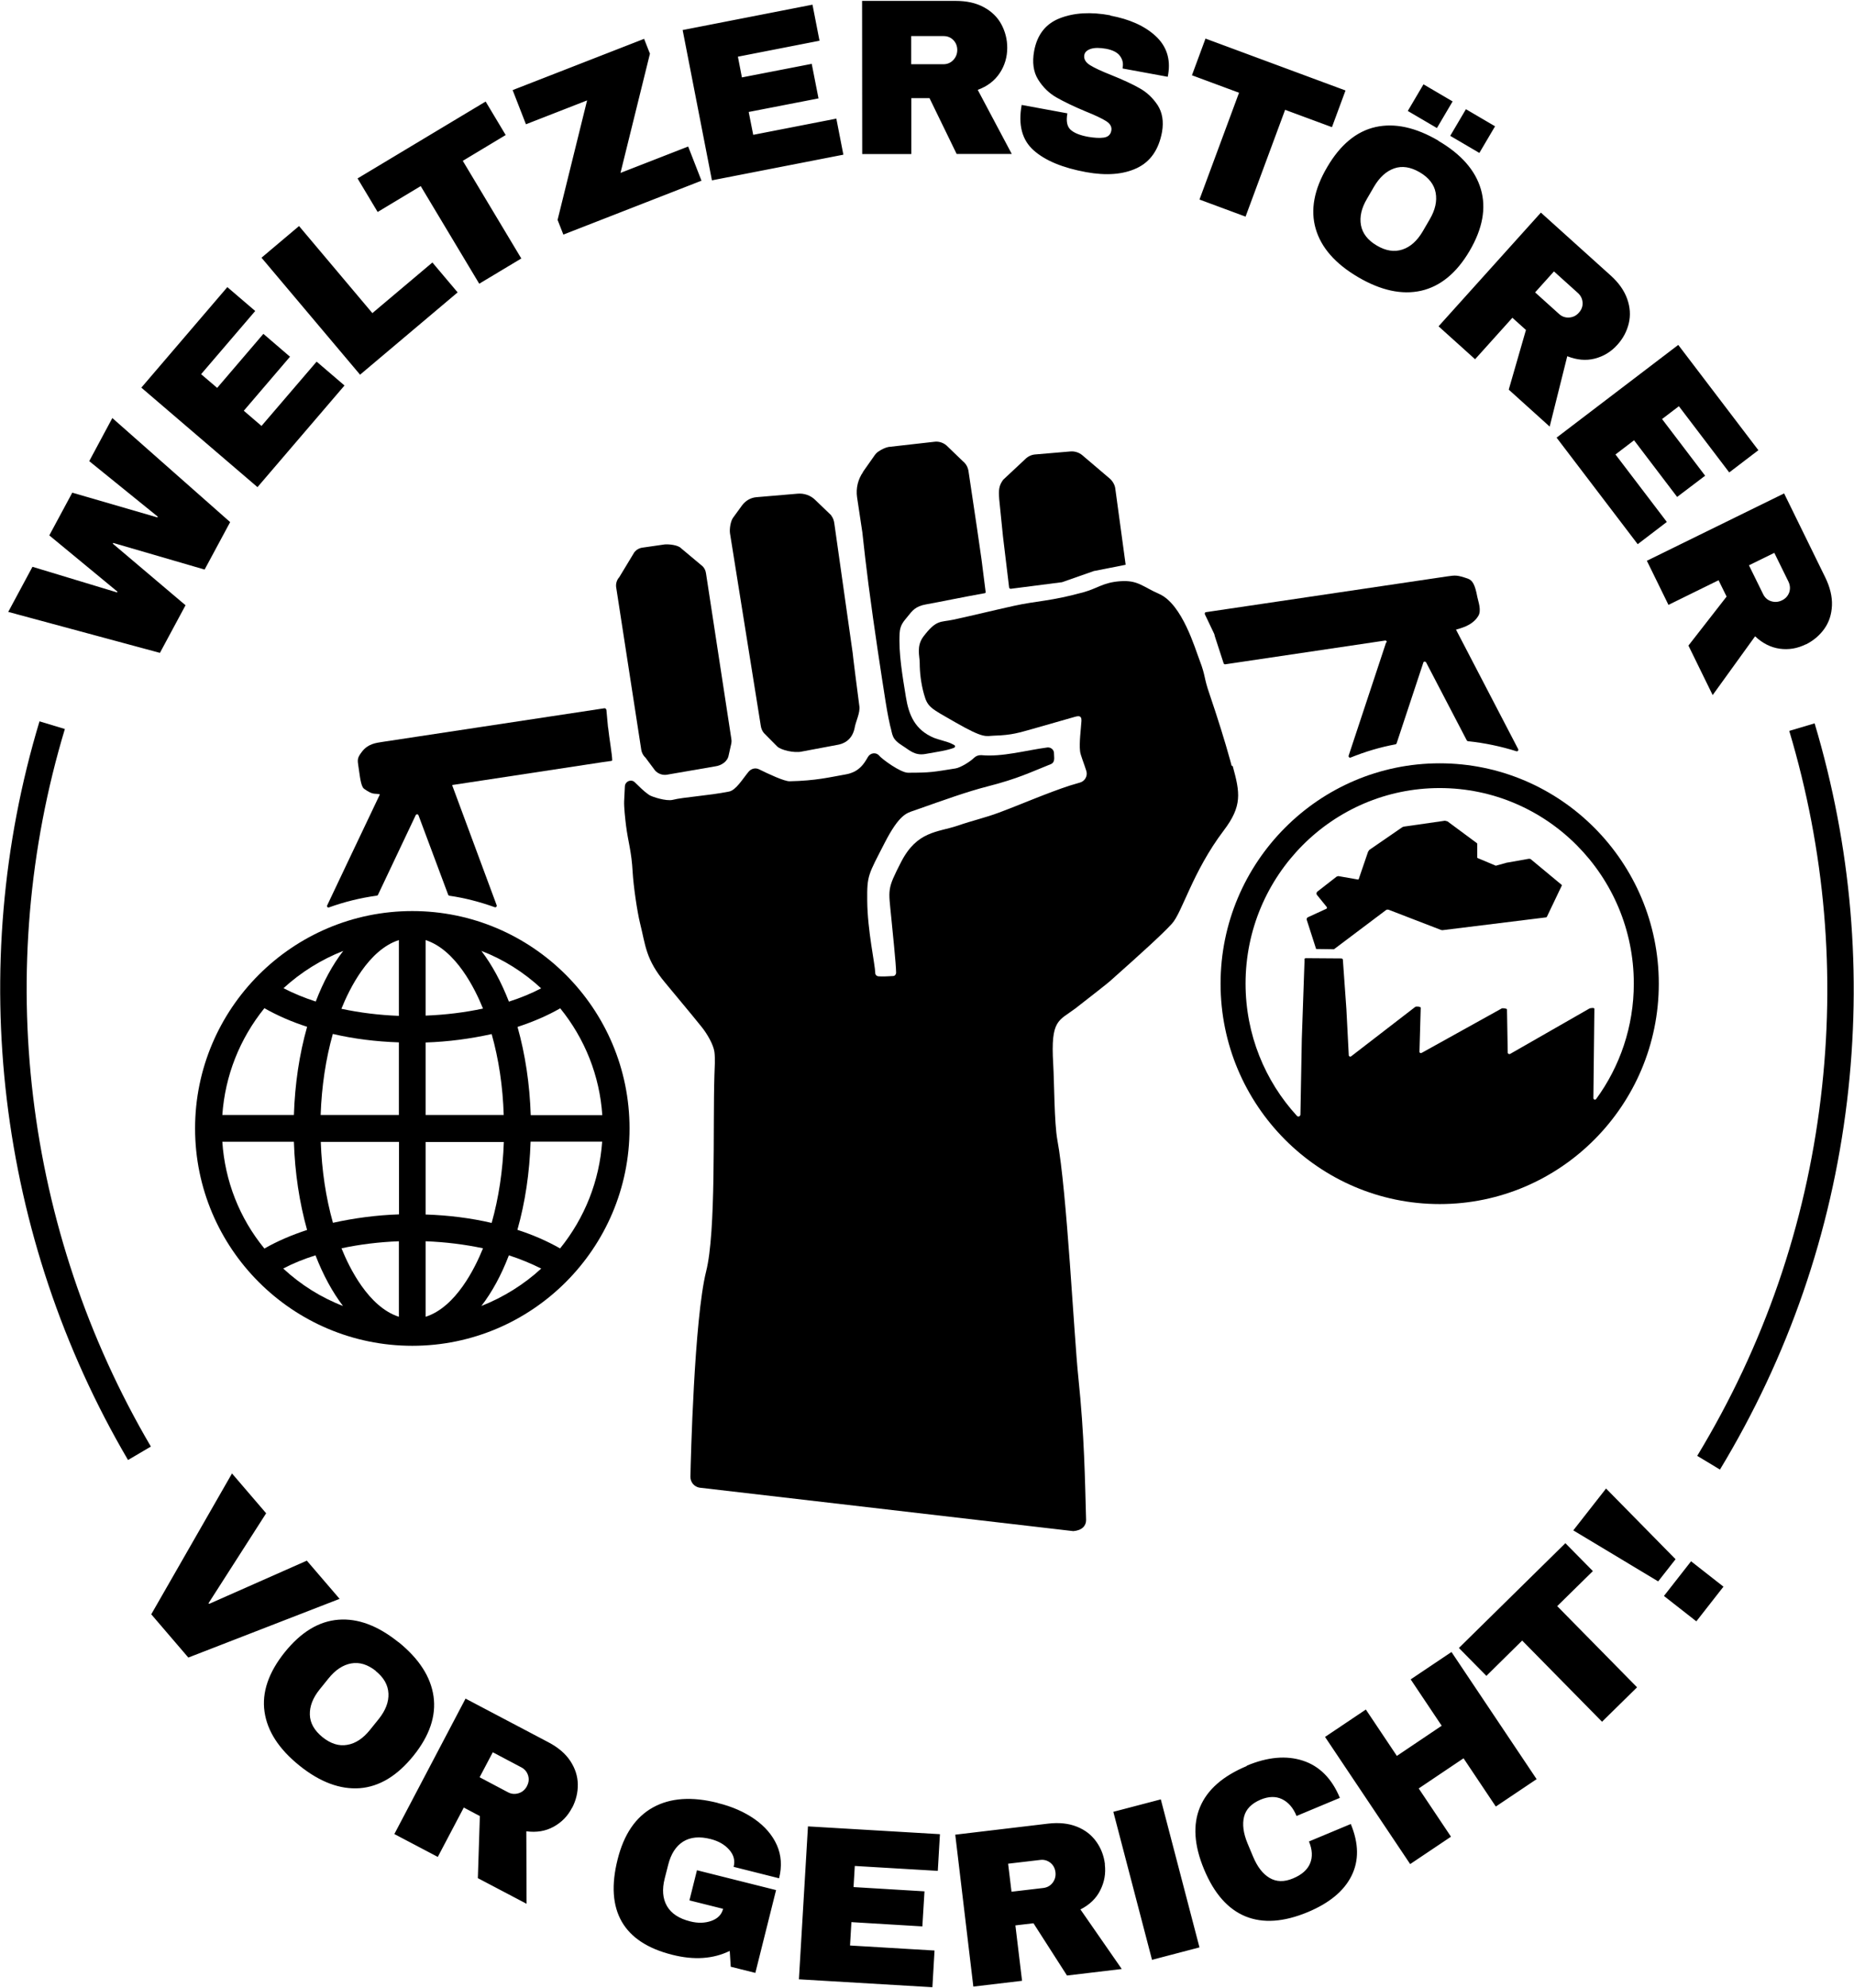
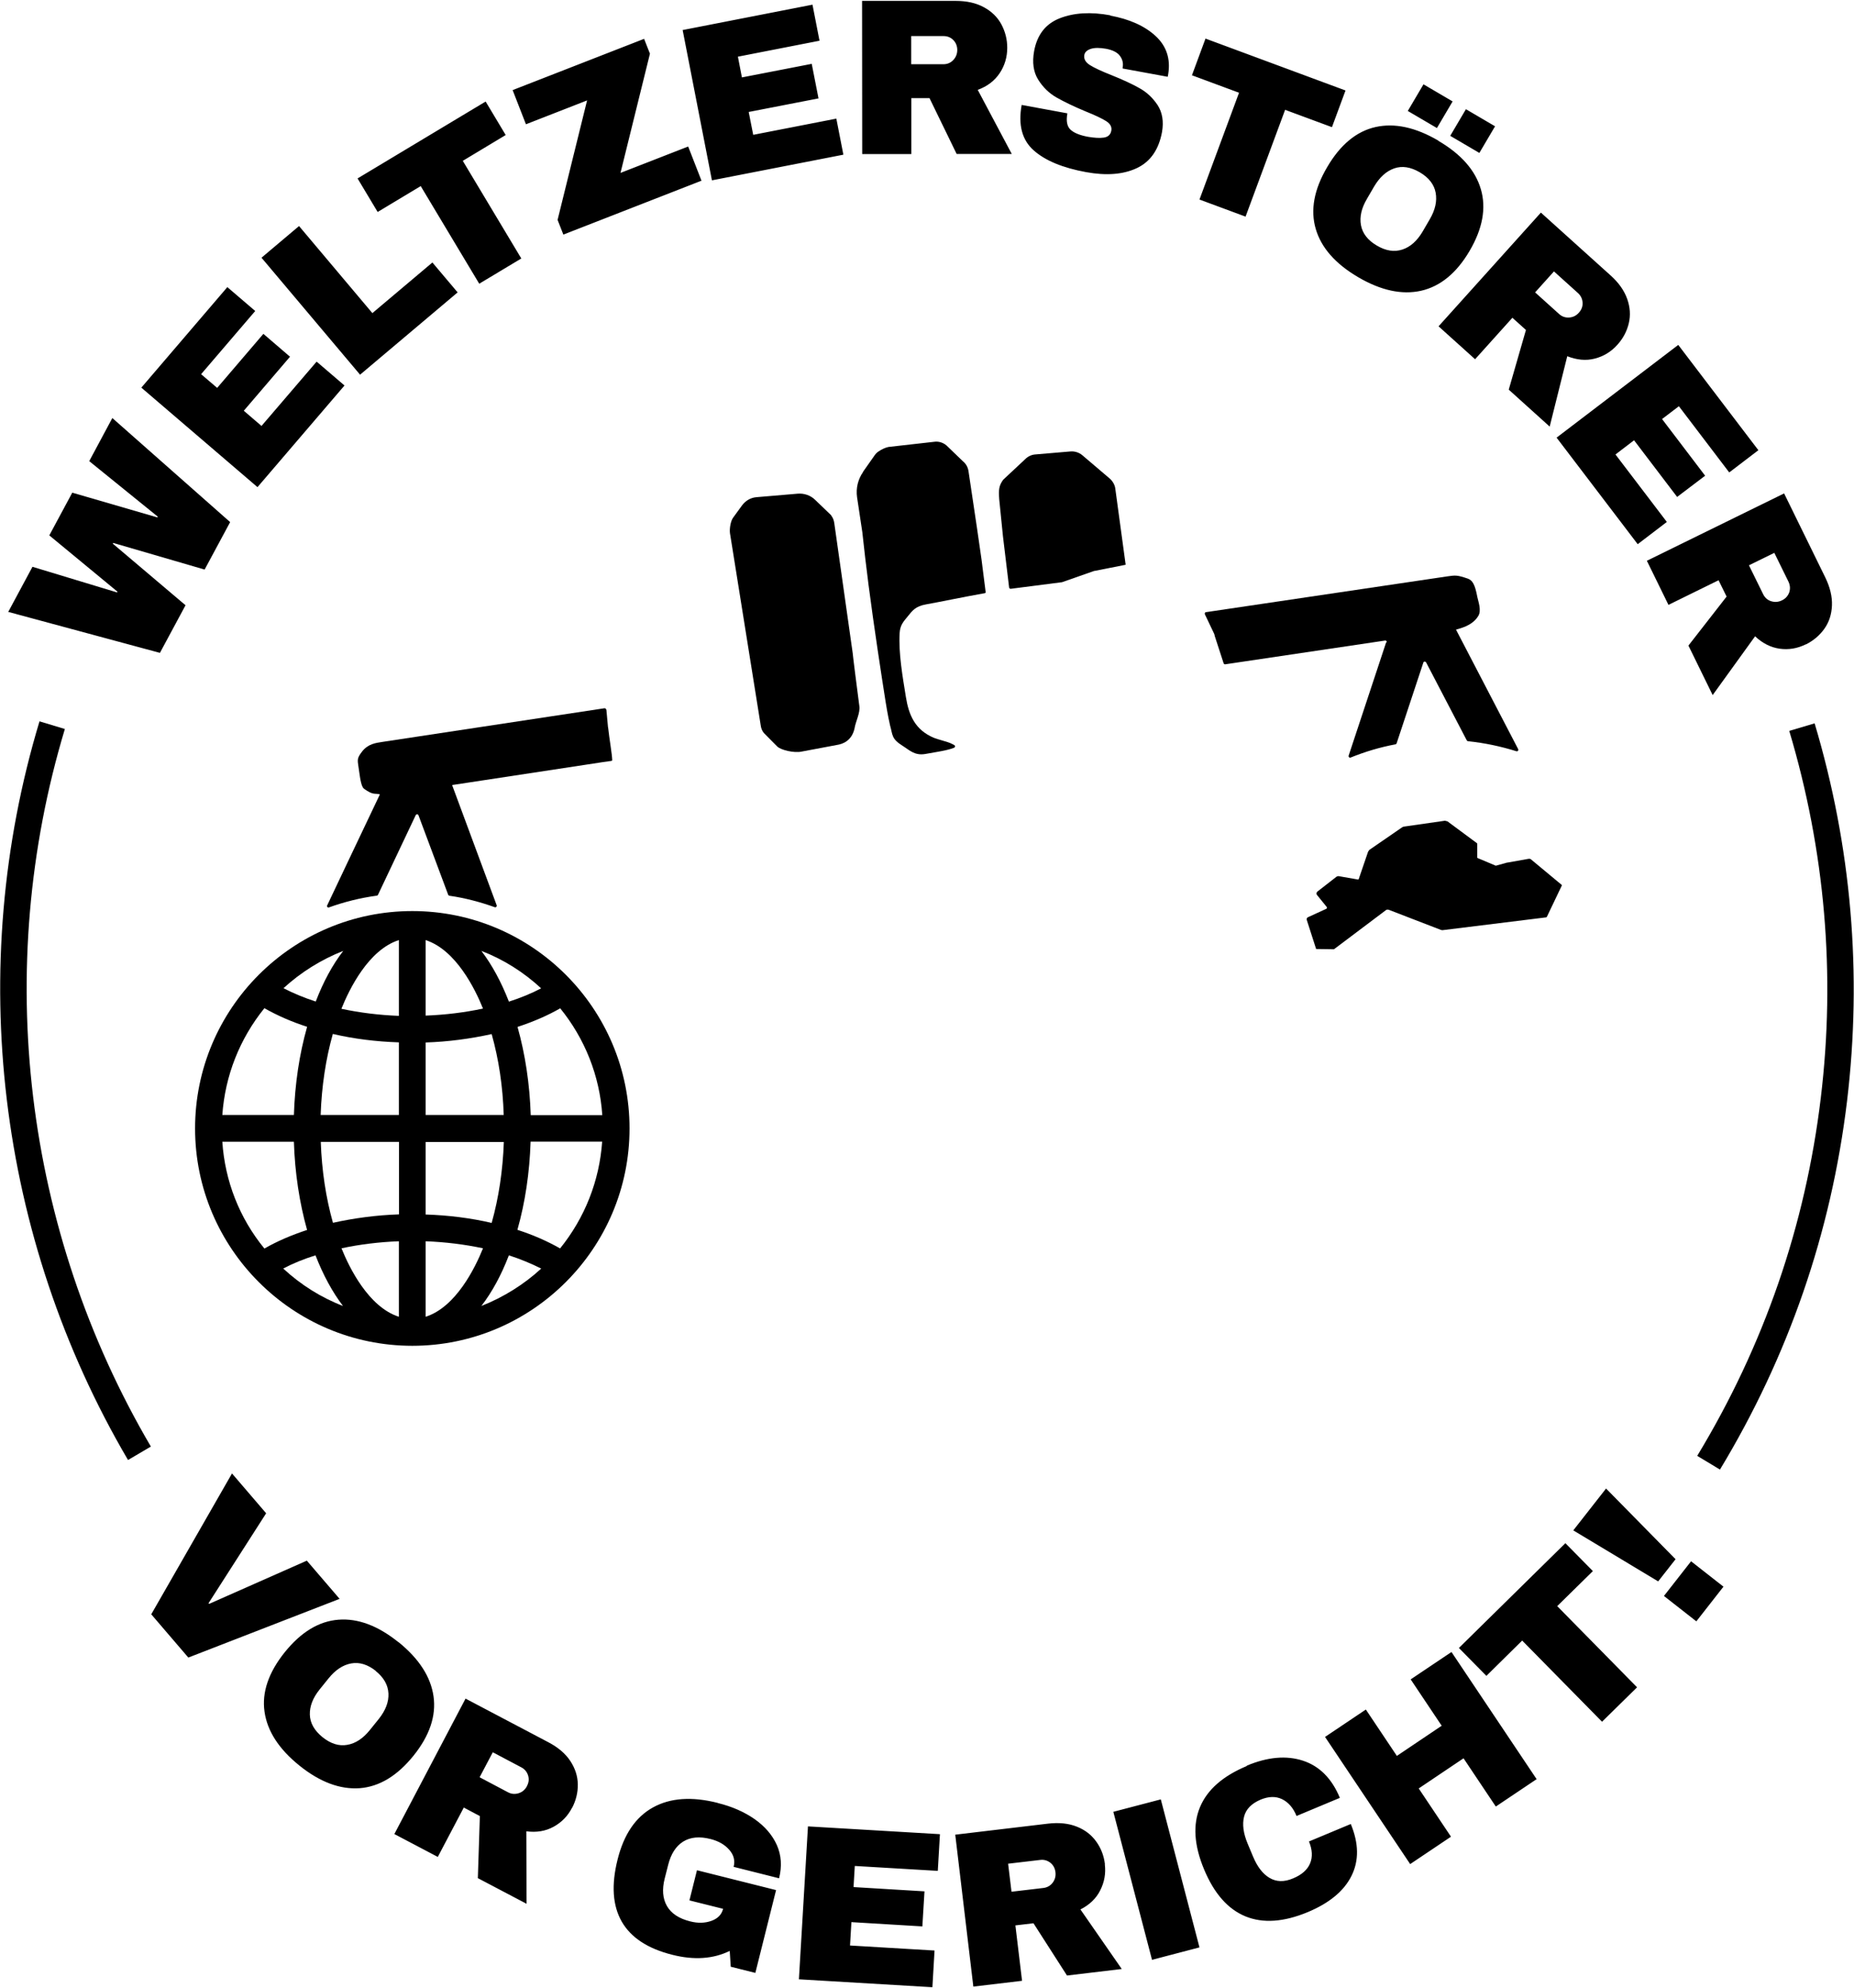
<svg xmlns="http://www.w3.org/2000/svg" width="474" height="508" viewBox="0 0 474 508" fill="none">
  <path d="M32.731 373.036C-0.687 316.151 -8.938 247.355 10.099 184.305L16.584 186.264C-1.907 247.515 6.086 314.321 38.574 369.601L32.731 373.036Z" fill="currentColor" />
  <path d="M439.728 375.476L433.917 371.977C450.963 343.855 461.589 313.101 465.506 280.549C469.326 248.928 466.597 217.339 457.448 186.745L463.933 184.819C473.339 216.312 476.132 248.799 472.215 281.383C468.17 314.898 457.223 346.584 439.695 375.54L439.728 375.476Z" fill="currentColor" />
  <path d="M354.399 164.081L344.8 193.069C344.704 193.39 345.025 193.679 345.314 193.551C348.974 192.074 352.794 190.919 356.775 190.18C356.903 190.18 356.999 190.052 357.064 189.923L363.901 169.281C363.998 168.96 364.415 168.96 364.608 169.249L375.009 189.185C375.009 189.185 375.169 189.378 375.298 189.378C379.567 189.827 383.709 190.694 387.689 191.946C388.01 192.042 388.299 191.721 388.139 191.4L372.248 160.871C374.592 160.229 376.678 159.426 377.93 157.403C378.829 155.991 377.93 153.68 377.705 152.556C377.096 149.282 376.453 148.286 375.266 147.837C372.505 146.906 372.152 146.97 370.065 147.259L308.332 156.408C308.075 156.408 307.947 156.729 308.043 156.954L310.354 161.802C310.483 162.026 310.515 162.283 310.579 162.54L312.826 169.442C312.89 169.635 313.051 169.763 313.244 169.731L354.11 163.663C354.399 163.599 354.624 163.92 354.527 164.145" fill="currentColor" />
  <path d="M155.459 185.975C155.235 183.888 155.106 181.801 155.042 181.448C155.01 181.095 154.753 180.935 154.496 180.967L97.9 189.538C96.005 189.827 94.144 190.052 92.603 191.978C91.03 194 91.447 194.129 91.832 197.178C92.121 199.329 92.442 201.095 93.084 201.544C95.492 203.246 95.652 202.604 97.129 202.957L89.264 219.49L83.646 231.336C83.518 231.625 83.775 231.978 84.096 231.849C88.012 230.437 92.121 229.409 96.391 228.832C96.519 228.832 96.648 228.607 96.648 228.607L106.278 208.286C106.407 207.997 106.856 207.965 106.985 208.286L114.593 228.639C114.593 228.639 114.786 228.896 114.914 228.864C118.927 229.442 122.779 230.469 126.471 231.785C126.76 231.913 127.081 231.625 126.984 231.304L123.421 221.705L115.588 200.581L153.18 194.867C153.18 194.867 154.785 194.61 156.069 194.45C156.358 194.45 156.519 194.321 156.519 194.289C156.519 192.845 155.78 188.8 155.459 185.75V185.814V185.975Z" fill="currentColor" />
-   <path d="M315.17 195.766C317.032 202.54 317.642 205.91 312.858 212.202C304.865 222.764 302.265 233.133 299.6 236.023C297.192 238.655 292.152 243.246 283.773 250.693C283.26 251.175 278.156 255.156 274.977 257.628C270.644 260.902 268.589 260.421 269.263 271.785C269.552 276.729 269.52 286.745 270.322 291.239C272.794 304.497 274.592 341.576 275.684 351.849C277.257 366.905 277.385 378.269 277.674 388.381C277.674 389.826 276.679 391.014 274.4 391.206L178.83 380.099C177.482 379.874 176.487 378.686 176.519 377.306C176.583 373.293 177.482 337.017 180.532 324.85C183.1 314.642 182.233 287.964 182.65 274.706C182.715 273.005 182.875 270.372 182.65 268.767C182.394 266.873 180.756 264.08 179.376 262.379C176.679 259.008 172.634 254.225 170.13 251.175C165.026 245.108 165.058 241.512 163.646 235.926C162.875 232.812 161.944 226.263 161.752 222.893C161.463 217.467 160.596 215.22 160.05 210.918C159.858 209.313 159.505 206.264 159.569 204.691C159.633 203.439 159.697 202.154 159.761 200.87C159.858 199.618 161.366 198.976 162.297 199.875C163.453 200.935 164.288 201.962 166.021 203.15C166.728 203.599 170.291 204.755 171.96 204.369C174.689 203.663 181.045 203.31 186.374 202.251C188.172 201.898 189.841 199.04 191.414 197.146C192.121 196.344 193.212 196.087 194.143 196.601C196.487 197.756 200.532 199.65 201.88 199.618C208.557 199.49 212.41 198.527 215.395 198.013C217 197.724 219.472 197.467 221.43 194.193C221.559 193.968 221.719 193.679 221.912 193.39C222.522 192.331 223.999 192.138 224.769 193.069C225.475 193.936 230.226 197.435 232.153 197.435C238.027 197.435 238.541 197.243 244.255 196.344C245.571 196.151 248.075 194.578 249.006 193.647C249.488 193.166 250.162 192.909 250.868 192.941C256.262 193.455 262.361 191.689 267.754 190.983C268.557 190.886 269.327 191.432 269.456 192.235L269.52 193.679C269.52 194.578 269.231 195.028 268.557 195.284C263.517 197.275 260.403 198.912 252.345 200.967C247.241 202.283 241.783 204.241 233.694 207.098C231.928 207.708 229.97 207.965 226.182 215.349C221.944 223.599 221.655 223.631 221.719 230.116C221.783 237.852 223.71 246.231 223.774 248.639C223.774 249.056 224.095 249.377 224.512 249.441C225.379 249.538 227.433 249.441 228.332 249.377C228.782 249.377 229.103 248.96 229.103 248.51C229.103 246.424 228.14 237.403 227.883 234.642C227.145 227.002 226.727 227.387 230.387 220.228C234.464 212.299 239.697 212.684 244.769 210.983C248.878 209.57 251.735 208.992 255.427 207.612C260.628 205.686 267.786 202.572 273.533 200.71L276.133 199.939C277.385 199.586 278.123 198.238 277.738 196.986C277.192 195.188 276.229 192.909 276.133 191.946C275.876 189.795 276.358 186.264 276.486 184.209C276.55 182.861 275.876 182.861 274.817 183.15C272.088 183.92 268.493 184.947 263.902 186.264C260.628 187.163 258.766 187.837 254.143 187.965C251.992 188.029 251.703 188.832 244.255 184.562C237.931 180.935 237.161 180.742 236.23 177.371C235.427 174.514 235.138 171.657 235.138 169.378C235.138 167.676 234.239 165.14 236.037 162.7C239.408 158.238 240.403 159.041 243.709 158.334C249.039 157.179 253.95 155.959 259.183 154.803C265.122 153.487 268.621 153.647 277.064 151.304C280.563 150.341 282.04 148.832 286.31 148.511C290.932 148.158 292.024 149.859 296.358 151.753C302.297 154.386 305.571 165.846 306.695 168.704C308.3 172.909 307.69 172.909 309.231 177.339C311.285 183.374 313.147 189.313 314.528 194.321C314.656 194.771 314.752 195.188 314.881 195.638" fill="currentColor" />
  <path d="M101.977 317.146V336.439C94.208 333.935 89.296 323.887 87.306 318.943C91.961 317.948 96.904 317.338 101.977 317.146ZM80.661 320.741C82.619 325.781 84.994 330.147 87.691 333.678C82.073 331.528 76.84 328.221 72.41 324.112C74.914 322.796 77.675 321.672 80.661 320.741ZM82.009 291.753H102.009V310.276C96.198 310.468 90.516 311.239 85.123 312.427C83.325 306.038 82.266 299.104 82.009 291.72M75.139 291.753C75.396 299.714 76.552 307.258 78.51 314.256C74.497 315.573 70.837 317.146 67.595 319.008C61.206 311.207 57.515 301.769 56.84 291.72H75.139V291.753ZM78.51 262.379C76.519 269.409 75.396 276.953 75.139 284.883H56.84C57.547 274.835 61.271 265.429 67.595 257.595C70.869 259.457 74.529 261.063 78.51 262.347M87.306 257.692C89.296 252.748 94.208 242.668 101.977 240.196V259.554C96.904 259.361 91.993 258.751 87.306 257.756M101.977 266.359V284.883H81.977C82.234 277.531 83.293 270.565 85.091 264.176C90.452 265.428 96.134 266.135 101.977 266.327M72.442 252.523C76.905 248.414 82.137 245.172 87.755 242.957C85.026 246.488 82.651 250.854 80.725 255.894C77.739 254.931 74.978 253.775 72.475 252.491M108.815 259.49V240.196C116.583 242.7 121.495 252.748 123.485 257.692C118.831 258.687 113.887 259.297 108.815 259.49ZM130.099 255.894C128.14 250.854 125.765 246.488 123.068 242.957C128.686 245.108 133.919 248.414 138.349 252.523C135.845 253.839 133.084 254.963 130.099 255.926M128.814 284.883H108.815V266.359C114.657 266.167 120.307 265.396 125.7 264.209C127.498 270.597 128.558 277.531 128.782 284.915M135.684 284.883C135.428 276.921 134.272 269.345 132.314 262.379C136.326 261.063 139.986 259.49 143.228 257.628C149.553 265.428 153.309 274.867 153.983 284.915H135.684V284.883ZM132.281 314.224C134.272 307.194 135.395 299.65 135.652 291.688H153.951C153.244 301.736 149.521 311.143 143.196 318.976C139.922 317.114 136.262 315.508 132.281 314.224ZM128.814 291.753C128.558 299.104 127.498 306.07 125.7 312.459C120.339 311.207 114.657 310.5 108.815 310.308V291.785H128.814V291.753ZM138.381 324.112C133.919 328.221 128.686 331.463 123.068 333.678C125.797 330.147 128.172 325.781 130.099 320.741C133.084 321.704 135.845 322.86 138.349 324.112M123.485 318.943C121.495 323.887 116.583 333.967 108.815 336.439V317.146C113.887 317.338 118.798 317.948 123.485 318.943ZM105.412 232.78C74.786 232.78 49.874 257.692 49.874 288.318C49.874 318.943 74.786 343.855 105.412 343.855C136.037 343.855 160.949 318.943 160.949 288.318C160.949 257.692 136.037 232.78 105.412 232.78Z" fill="currentColor" />
-   <path d="M333.532 245.108L332.826 265.396L332.473 284.754C332.473 285.236 331.863 285.461 331.574 285.107C323.42 276.215 318.444 264.337 318.444 251.303C318.444 223.759 340.691 201.352 368.075 201.352C395.458 201.352 417.705 223.759 417.705 251.303C417.705 262.315 414.142 272.523 408.074 280.806C407.85 281.095 407.368 280.934 407.368 280.581L407.625 257.724C407.625 257.435 406.533 257.531 406.277 257.724L386.084 269.281C385.859 269.409 385.57 269.281 385.474 269.024L385.282 257.917C385.282 257.66 384.19 257.531 383.933 257.66L363.452 269.024C363.227 269.152 362.906 269.024 362.906 268.735L363.227 257.467C363.227 257.178 362.007 257.082 361.815 257.274L345.442 269.891C345.218 270.083 344.832 269.891 344.832 269.634L344.222 257.82L343.324 245.236C343.324 245.043 343.131 244.883 342.938 244.883L333.853 244.819C333.629 244.819 333.468 244.979 333.468 245.204M368.075 195.028C337.192 195.028 312.056 220.292 312.056 251.336C312.056 282.379 337.192 307.643 368.075 307.643C398.957 307.643 424.094 282.379 424.094 251.336C424.094 220.292 398.957 195.028 368.075 195.028Z" fill="currentColor" />
-   <path d="M165.122 193.711L167.498 196.89C168.236 197.692 169.36 198.109 170.451 197.949L182.907 195.798C184.416 195.605 186.021 194.546 186.278 193.037L186.984 189.891C187.048 189.57 187.048 189.185 186.984 188.832L180.5 146.489C180.403 145.782 180.114 145.172 179.633 144.691L174.111 140.068C173.373 139.266 171.094 139.009 169.938 139.105L164.352 139.908C163.485 140.004 162.747 140.421 162.201 141.063L158.317 147.484C157.61 148.254 157.354 149.346 157.578 150.341L163.967 191.689C164.095 192.299 164.384 192.909 164.834 193.39L165.122 193.679V193.711Z" fill="currentColor" />
  <path d="M212.506 131.721C212.955 132.267 213.212 132.973 213.308 133.744L217.995 166.81C217.995 167.131 219.151 176.248 219.697 180.357C219.986 182.122 218.734 184.37 218.477 186.103C217.771 189.281 215.459 190.116 213.95 190.341L204.898 192.042C203.1 192.427 199.665 191.689 198.67 190.694L195.299 187.291C194.882 186.777 194.593 186.135 194.496 185.397L186.631 136.248C186.471 135.092 186.792 133.038 187.498 132.171L189.745 129.089C190.612 127.933 191.896 127.163 193.373 127.034L203.967 126.136C205.572 126.007 207.241 126.553 208.429 127.741L212.506 131.657V131.721Z" fill="currentColor" />
  <path d="M220.692 120.55C219.344 122.444 218.798 124.755 219.119 127.034L220.467 135.991C220.82 139.362 221.527 145.429 222.04 149.346C223.485 160.453 225.347 172.524 226.406 179.233C226.888 182.315 227.498 185.172 227.562 185.365C228.268 187.805 227.851 188.736 230.772 190.565C232.474 191.625 233.822 193.101 236.518 192.652C239.889 192.042 242.04 191.785 243.934 191.047C244.223 190.919 244.255 190.501 243.934 190.341C243.709 190.212 243.453 190.084 243.228 189.988C242.361 189.538 239.761 188.928 238.83 188.543C233.918 186.52 232.345 182.668 231.607 178.11C230.74 172.748 229.713 166.906 230.002 161.769C230.13 159.683 230.965 158.848 232.12 157.436C233.212 156.087 234.014 154.899 236.775 154.418C240.403 153.776 245.828 152.62 251.767 151.561C251.928 151.561 252.024 151.4 251.992 151.24L250.932 142.893L249.777 134.9L247.626 120.486C247.498 119.49 247.016 118.527 246.213 117.885L241.944 113.776C241.077 113.07 239.953 112.717 238.862 112.877L227.209 114.193C226.502 114.29 225.411 114.803 224.608 115.349C224.095 115.67 223.71 116.152 223.356 116.697L220.531 120.71V120.646L220.692 120.55Z" fill="currentColor" />
  <path d="M287.754 144.306L279.793 145.879H279.729L271.478 148.768H271.414L258.412 150.437C258.22 150.437 258.027 150.309 257.995 150.116L256.422 137.05L255.459 127.516C255.299 125.14 255.363 124.145 256.454 122.604C256.454 122.604 256.454 122.604 256.518 122.54L261.944 117.468C262.65 116.73 263.549 116.216 264.576 116.12L273.661 115.349C274.753 115.253 275.876 115.606 276.711 116.312L283.806 122.348C284.544 123.054 285.058 123.953 285.154 124.948L287.786 144.274L287.754 144.306Z" fill="currentColor" />
  <path d="M336.486 242.475L334.078 234.995C334.014 234.738 334.142 234.482 334.399 234.353L339.086 232.202C339.279 232.106 339.311 231.881 339.182 231.721L336.711 228.671C336.486 228.414 336.55 228.029 336.807 227.804L341.719 223.984C341.719 223.984 342.072 223.824 342.232 223.856L347.176 224.722C347.176 224.722 347.336 224.722 347.369 224.626L349.776 217.596C349.776 217.596 350.001 217.307 350.097 217.146L358.54 211.336C358.54 211.336 358.797 211.239 358.893 211.207L369.423 209.698C369.616 209.763 369.872 209.827 370.065 209.859L377.609 215.445C377.609 215.445 377.673 215.541 377.673 215.605V219.072C377.673 219.072 377.673 219.201 377.77 219.233L382.425 221.191C382.425 221.191 384.961 220.485 385.314 220.389H385.41L390.835 219.426C391.028 219.426 391.189 219.426 391.317 219.49L399.246 226.071C399.246 226.071 399.311 226.167 399.311 226.231L395.49 234.225C395.49 234.225 395.394 234.353 395.33 234.385L368.813 237.66C368.813 237.66 368.524 237.66 368.396 237.596L355.073 232.459C354.816 232.363 354.463 232.395 354.271 232.588L341.044 242.539" fill="currentColor" />
  <path d="M455.586 153.391C454.655 153.84 453.756 153.904 452.825 153.615C451.894 153.326 451.22 152.716 450.771 151.818L447.143 144.434L453.628 141.256L457.256 148.639C457.673 149.538 457.737 150.437 457.448 151.336C457.127 152.235 456.517 152.941 455.586 153.391ZM461.686 164.659C463.612 163.696 465.185 162.379 466.405 160.678C467.625 158.977 468.267 156.986 468.363 154.707C468.459 152.46 467.881 150.052 466.662 147.548L456.132 126.071L421.044 143.278L426.565 154.546L439.374 148.254L441.429 152.428L431.67 164.948L437.866 177.596L448.716 162.572C450.61 164.37 452.729 165.429 455.008 165.75C457.32 166.071 459.535 165.686 461.686 164.627M397.962 111.818L418.7 139.041L426.148 133.359L413.018 116.12L417.769 112.492L428.781 126.97L435.939 121.545L424.928 107.067L429.23 103.792L442.103 120.71L449.551 115.028L429.069 88.126L397.962 111.818ZM403.676 79.876C403.002 80.646 402.168 81.064 401.172 81.128C400.209 81.192 399.343 80.903 398.604 80.229L392.473 74.707L397.288 69.346L403.42 74.868C404.158 75.542 404.543 76.345 404.607 77.308C404.672 78.271 404.351 79.138 403.644 79.908M413.532 88.062C414.976 86.457 415.94 84.627 416.421 82.605C416.903 80.582 416.774 78.495 416.004 76.345C415.233 74.194 413.821 72.203 411.734 70.341L393.949 54.322L367.786 83.375L377.128 91.786L386.662 81.192L390.129 84.306L385.731 99.555L396.197 108.993L400.691 91.015C403.131 91.978 405.474 92.203 407.721 91.625C409.968 91.047 411.895 89.892 413.5 88.094M362.97 44.017C365.282 45.366 366.662 47.131 367.047 49.25C367.433 51.369 366.951 53.616 365.539 56.024L363.709 59.17C362.296 61.545 360.595 63.086 358.54 63.76C356.486 64.434 354.303 64.114 351.991 62.733C349.68 61.385 348.332 59.619 347.946 57.532C347.561 55.414 348.075 53.166 349.487 50.791L351.317 47.645C352.73 45.269 354.431 43.728 356.454 43.022C358.476 42.316 360.659 42.669 362.97 44.017ZM367.722 35.928C361.911 32.525 356.55 31.369 351.67 32.46C346.791 33.552 342.649 36.987 339.311 42.701C335.94 48.415 334.977 53.68 336.389 58.495C337.802 63.311 341.43 67.42 347.24 70.823C353.051 74.226 358.412 75.382 363.323 74.29C368.235 73.166 372.376 69.796 375.715 64.114C379.054 58.431 380.017 53.166 378.604 48.351C377.192 43.504 373.564 39.395 367.754 35.992M378.219 39.074L382.232 32.268L374.784 27.902L370.771 34.708L378.219 39.074ZM367.368 32.717L371.381 25.912L363.933 21.546L359.921 28.351L367.368 32.717ZM340.531 32.492L343.998 23.119L308.203 9.86L304.736 19.234L316.775 23.696L306.662 50.983L318.444 55.349L328.556 28.062L340.531 32.492ZM283.902 3.921C278.894 2.99 274.592 3.247 270.964 4.66C267.337 6.072 265.154 8.865 264.383 13.07C263.87 15.928 264.191 18.367 265.411 20.326C266.631 22.284 268.204 23.825 270.13 24.916C272.056 26.008 274.496 27.196 277.513 28.448C279.985 29.443 281.751 30.277 282.81 30.952C283.87 31.626 284.287 32.428 284.127 33.359C283.934 34.419 283.292 34.996 282.2 35.157C281.109 35.318 279.793 35.221 278.22 34.964C276.101 34.579 274.592 33.969 273.693 33.135C272.794 32.3 272.538 30.919 272.891 28.961L261.205 26.81C260.274 31.915 261.302 35.767 264.255 38.399C267.208 41.032 271.703 42.894 277.706 43.985C282.842 44.916 287.144 44.595 290.643 42.958C294.11 41.321 296.261 38.239 297.096 33.68C297.545 30.984 297.16 28.736 295.972 26.875C294.752 25.045 293.244 23.6 291.35 22.541C289.488 21.481 287.048 20.358 284.094 19.17C281.558 18.175 279.728 17.308 278.605 16.602C277.513 15.896 277.032 15.029 277.224 14.034C277.353 13.327 277.899 12.814 278.862 12.493C279.825 12.172 281.141 12.172 282.778 12.46C284.448 12.781 285.635 13.359 286.309 14.258C286.984 15.157 287.24 16.152 287.016 17.276V17.501L298.541 19.619L298.669 18.945C299.311 15.029 298.22 11.754 295.427 9.186C292.634 6.618 288.749 4.884 283.838 3.985M244.737 12.749C244.737 13.777 244.384 14.643 243.709 15.35C243.035 16.056 242.201 16.409 241.205 16.409H232.955V9.218H241.205C242.201 9.218 243.035 9.539 243.709 10.213C244.384 10.887 244.737 11.754 244.737 12.781M257.514 12.204C257.514 10.053 257 8.062 256.005 6.2C255.01 4.371 253.501 2.894 251.51 1.835C249.52 0.743 247.112 0.229 244.319 0.229H220.403L220.435 39.362H232.987V25.077H237.642L244.576 39.33H258.669L249.969 22.958C252.441 22.059 254.303 20.614 255.587 18.688C256.871 16.762 257.514 14.579 257.514 12.204ZM182.04 46.072L215.62 39.523L213.822 30.309L192.57 34.451L191.414 28.608L209.263 25.141L207.53 16.313L189.681 19.78L188.654 14.483L209.52 10.406L207.722 1.193L174.528 7.677L182.008 46.04L182.04 46.072ZM166.15 13.68L164.673 9.924L131.062 23.022L134.464 31.754L150.098 25.655L142.554 56.184L144.031 59.94L179.344 46.168L175.941 37.436L158.638 44.178L166.182 13.648L166.15 13.68ZM129.296 34.515L124.16 25.944L91.415 45.59L96.551 54.162L107.563 47.549L122.522 72.492L133.277 66.04L118.317 41.096L129.264 34.515H129.296ZM92.057 95.734L117.001 74.707L110.548 67.067L95.203 80.004L76.455 57.757L66.856 65.847L92.057 95.734ZM65.829 124.466L88.076 98.495L80.95 92.396L66.856 108.832L62.33 104.948L74.144 91.144L67.338 85.301L55.524 99.105L51.415 95.606L65.251 79.459L58.125 73.359L36.134 99.041L65.829 124.466ZM58.831 133.391L28.719 106.81L22.812 117.821L40.34 132.01L40.243 132.203L18.478 125.879L12.603 136.794L30.035 151.176L29.939 151.368L8.302 144.819L2.106 156.344L40.886 166.81L47.434 154.643L28.847 138.912L28.943 138.72L52.314 145.526L58.863 133.359L58.831 133.391Z" fill="currentColor" />
  <path d="M440.626 405.396L432.344 398.911L425.41 407.771L433.692 414.256L440.626 405.396ZM428.363 398.365L410.61 380.323L402.232 391.014L423.933 404.047L428.395 398.365H428.363ZM407.24 401.415L400.209 394.288L372.986 421.062L380.017 428.188L389.166 419.168L409.583 439.906L418.54 431.11L398.123 410.371L407.24 401.415ZM392.858 454.577L371.092 422.089L360.659 429.087L368.588 440.933L357.128 448.638L349.198 436.792L338.765 443.79L360.53 476.278L370.964 469.28L362.713 456.952L374.174 449.248L382.424 461.575L392.858 454.577ZM318.797 451.206C312.633 453.774 308.653 457.273 306.791 461.736C304.929 466.198 305.282 471.527 307.85 477.658C310.418 483.822 313.95 487.803 318.412 489.633C322.874 491.462 328.203 491.109 334.367 488.541C339.889 486.23 343.612 483.148 345.539 479.264C347.465 475.379 347.401 470.981 345.346 466.037L334.656 470.5C335.523 472.586 335.619 474.48 334.945 476.085C334.271 477.723 332.826 479.007 330.579 479.938C328.3 480.901 326.309 480.837 324.576 479.809C322.842 478.782 321.462 476.984 320.37 474.384L318.958 471.013C317.866 468.381 317.577 466.101 318.059 464.175C318.54 462.249 319.953 460.805 322.296 459.809C324.319 458.975 326.149 458.911 327.754 459.681C329.359 460.451 330.611 461.864 331.478 463.983L342.553 459.36C340.498 454.384 337.32 451.238 333.115 449.858C328.877 448.477 324.094 448.895 318.733 451.142M306.662 497.562L296.775 459.745L284.64 462.923L294.528 500.74L306.662 497.562ZM269.841 478.333C269.969 479.36 269.712 480.259 269.135 481.029C268.557 481.8 267.754 482.249 266.791 482.377L258.605 483.341L257.738 476.182L265.924 475.219C266.887 475.09 267.786 475.347 268.525 475.925C269.295 476.535 269.712 477.337 269.841 478.333ZM282.489 476.31C282.232 474.159 281.494 472.233 280.274 470.532C279.054 468.83 277.417 467.546 275.298 466.711C273.212 465.877 270.74 465.62 267.979 465.941L244.223 468.766L248.846 507.578L261.302 506.101L259.6 491.944L264.223 491.398L272.794 504.753L286.791 503.084L276.229 487.867C278.573 486.679 280.274 485.042 281.301 482.955C282.361 480.869 282.746 478.654 282.457 476.31M204.223 505.716L238.38 507.738L238.926 498.365L217.321 497.08L217.674 491.109L235.812 492.201L236.358 483.244L218.22 482.153L218.541 476.759L239.761 478.012L240.306 468.638L206.567 466.647L204.255 505.684L204.223 505.716ZM183.485 460.644C176.872 458.975 171.35 459.36 166.952 461.8C162.522 464.24 159.504 468.67 157.899 475.09C156.262 481.607 156.615 486.872 158.959 490.981C161.302 495.058 165.604 497.883 171.896 499.456C177.482 500.869 182.361 500.515 186.567 498.461L186.824 502.506L193.116 504.079L198.413 482.923L178.188 477.851L176.262 485.556L184.865 487.706C184.512 489.183 183.485 490.211 181.88 490.788C180.243 491.366 178.445 491.43 176.454 490.917C173.597 490.21 171.607 488.894 170.516 487C169.424 485.106 169.231 482.763 169.938 479.97L170.837 476.439C171.543 473.646 172.827 471.687 174.657 470.532C176.519 469.376 178.862 469.151 181.719 469.89C183.71 470.403 185.283 471.302 186.438 472.618C187.594 473.935 187.979 475.379 187.562 476.984L199.183 479.906C199.954 476.824 199.761 473.999 198.605 471.398C197.45 468.83 195.523 466.615 192.923 464.785C190.291 462.955 187.177 461.575 183.517 460.676M134.721 456.374C134.24 457.273 133.533 457.883 132.602 458.172C131.671 458.461 130.773 458.397 129.906 457.947L122.619 454.095L125.989 447.707L133.277 451.559C134.143 452.008 134.721 452.715 135.01 453.614C135.299 454.545 135.203 455.443 134.721 456.342M146.278 461.896C147.273 459.97 147.755 457.98 147.723 455.893C147.691 453.806 147.049 451.816 145.797 449.922C144.545 448.028 142.683 446.455 140.179 445.139L119.023 433.999L100.821 468.605L111.928 474.448L118.574 461.832L122.683 464.015L122.169 479.873L134.625 486.422L134.561 467.899C137.161 468.252 139.472 467.867 141.527 466.744C143.582 465.62 145.155 464.015 146.246 461.896M96.038 426.936C98.124 428.606 99.216 430.532 99.312 432.715C99.408 434.866 98.574 437.017 96.84 439.2L94.561 442.025C92.827 444.175 90.901 445.46 88.782 445.813C86.664 446.198 84.545 445.524 82.458 443.854C80.372 442.153 79.28 440.259 79.216 438.108C79.152 435.957 79.986 433.806 81.72 431.655L83.999 428.83C85.733 426.68 87.659 425.395 89.778 425.01C91.896 424.625 93.983 425.267 96.102 426.936M101.912 419.617C96.648 415.379 91.543 413.453 86.535 413.839C81.527 414.224 76.969 416.985 72.795 422.153C68.654 427.322 66.921 432.394 67.627 437.338C68.333 442.313 71.319 446.904 76.551 451.11C81.816 455.347 86.953 457.241 91.961 456.888C96.969 456.503 101.559 453.742 105.701 448.606C109.842 443.469 111.543 438.397 110.837 433.421C110.131 428.445 107.145 423.822 101.912 419.585M48.173 423.501L86.824 408.51L78.445 398.75L53.47 409.794L53.309 409.633L68.044 386.648L59.312 376.471L38.67 412.458L48.141 423.501H48.173Z" fill="currentColor" />
</svg>